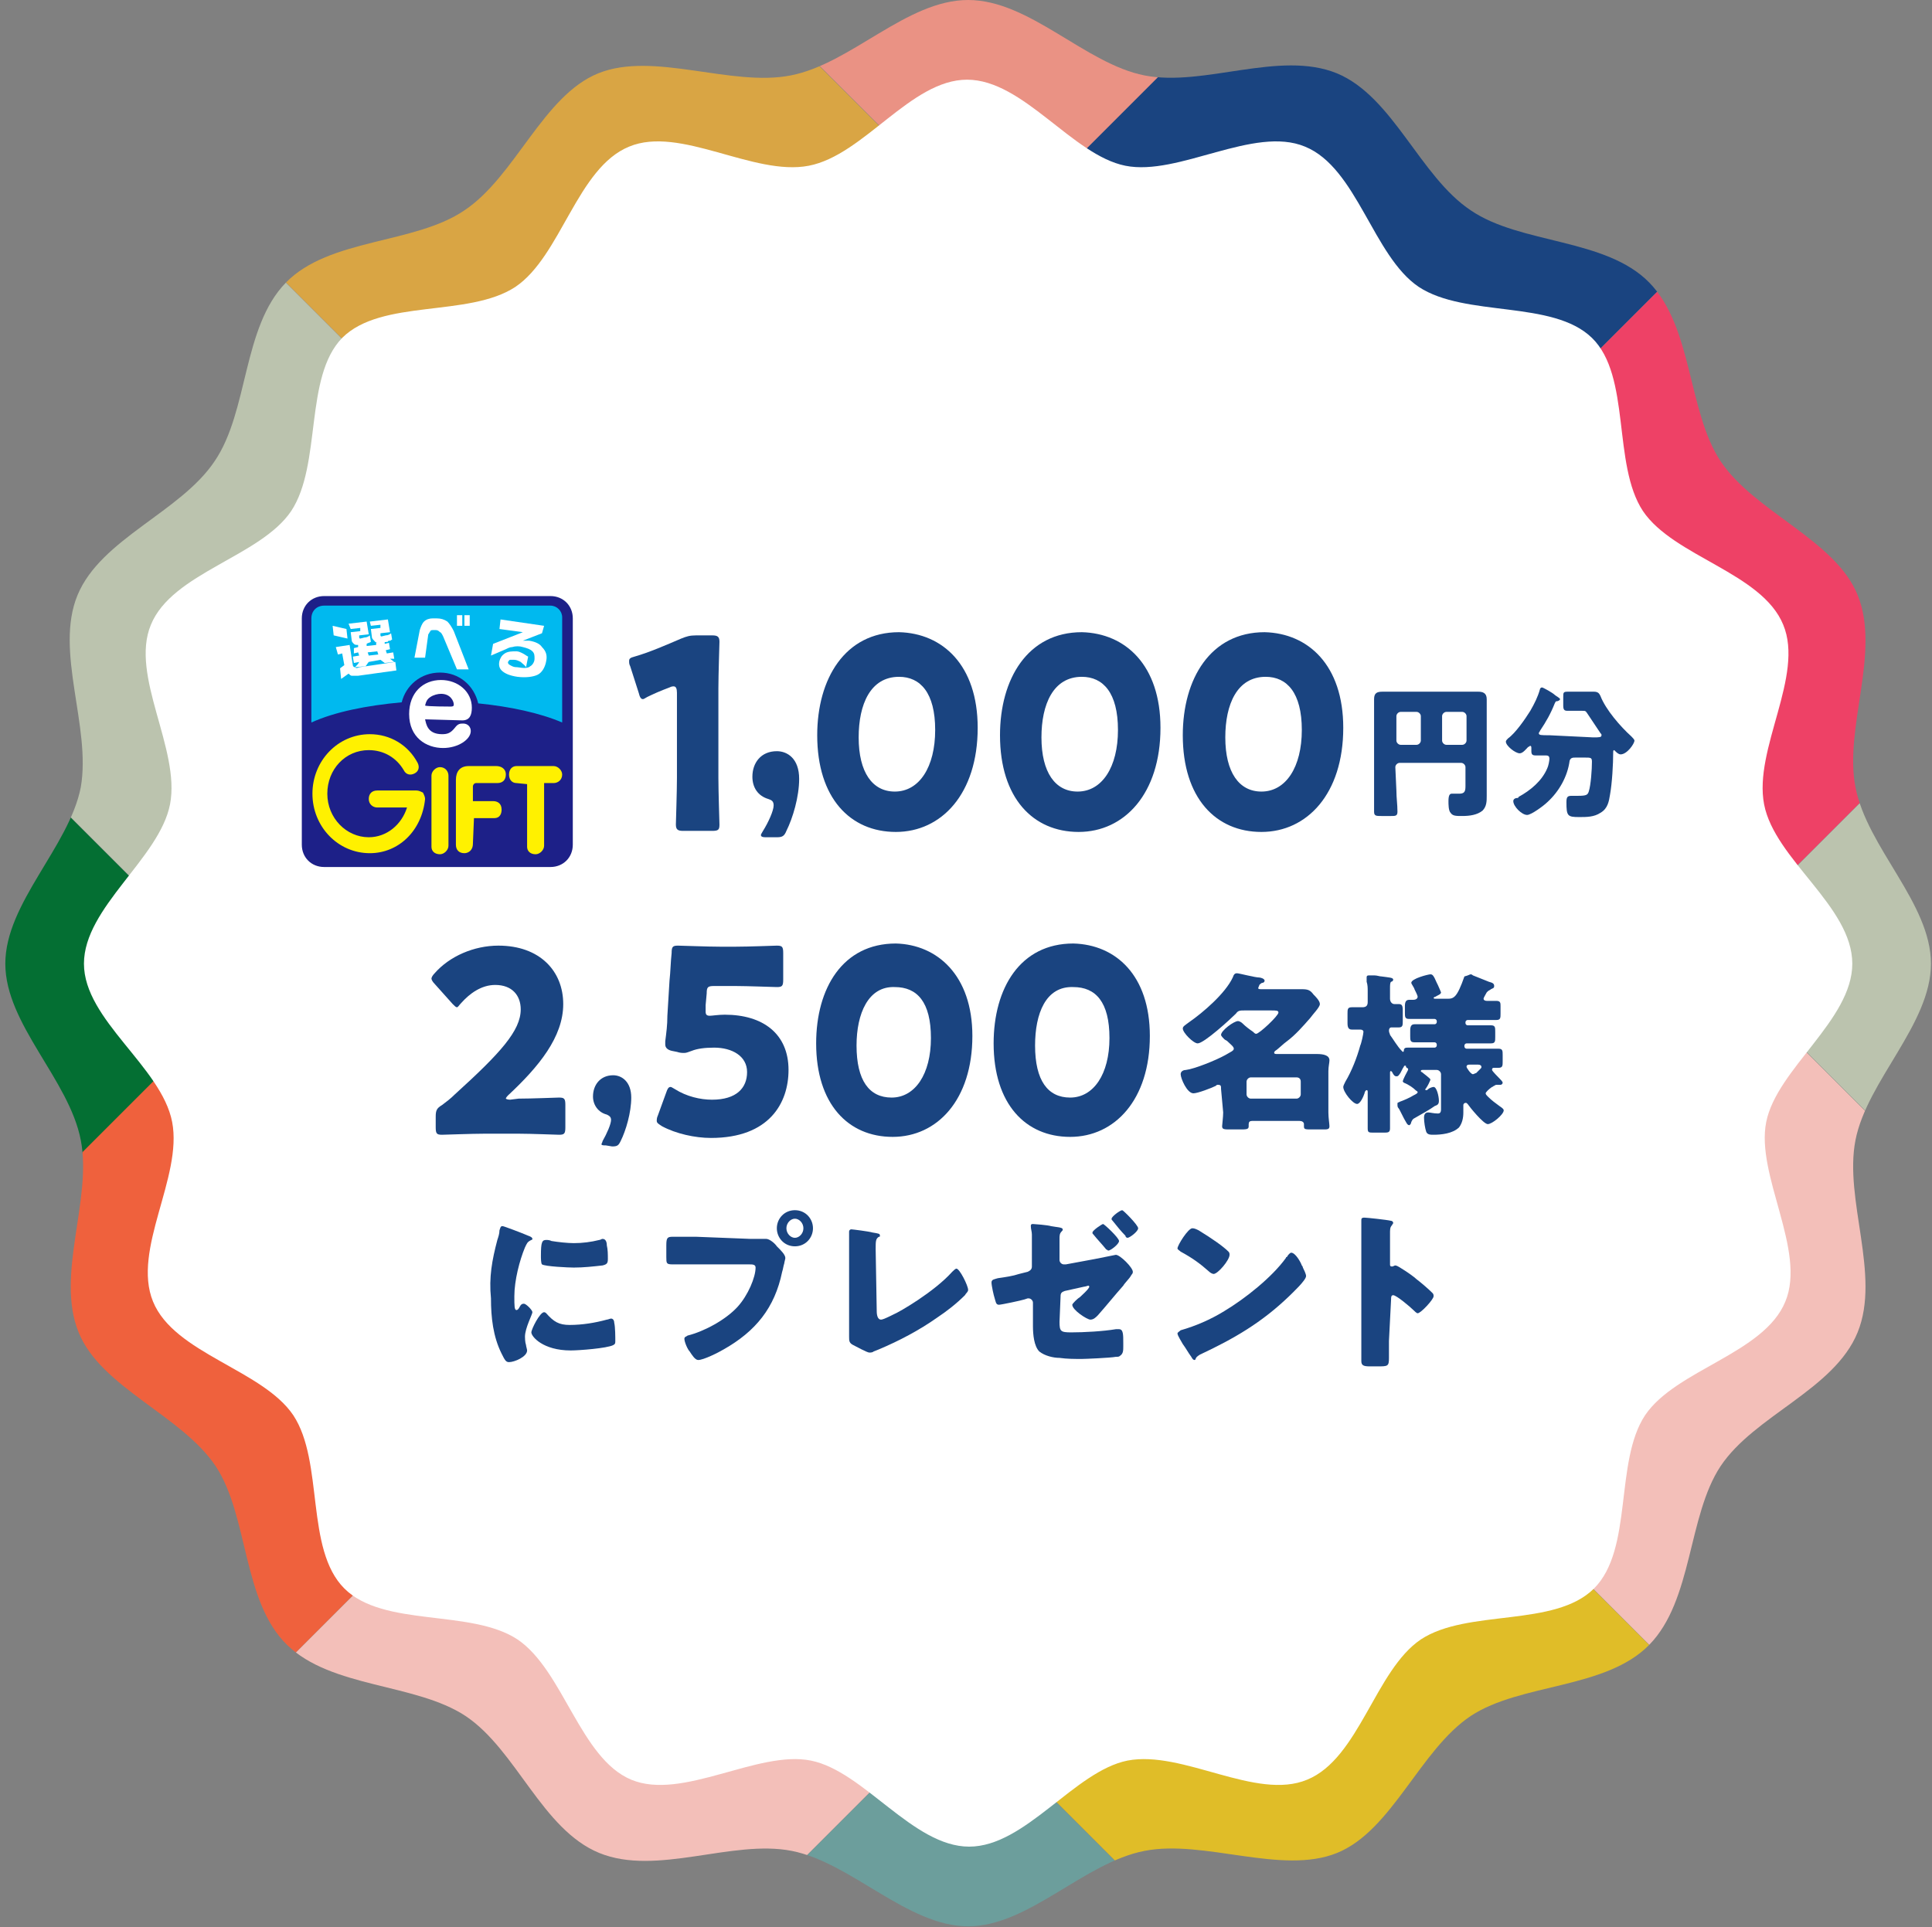
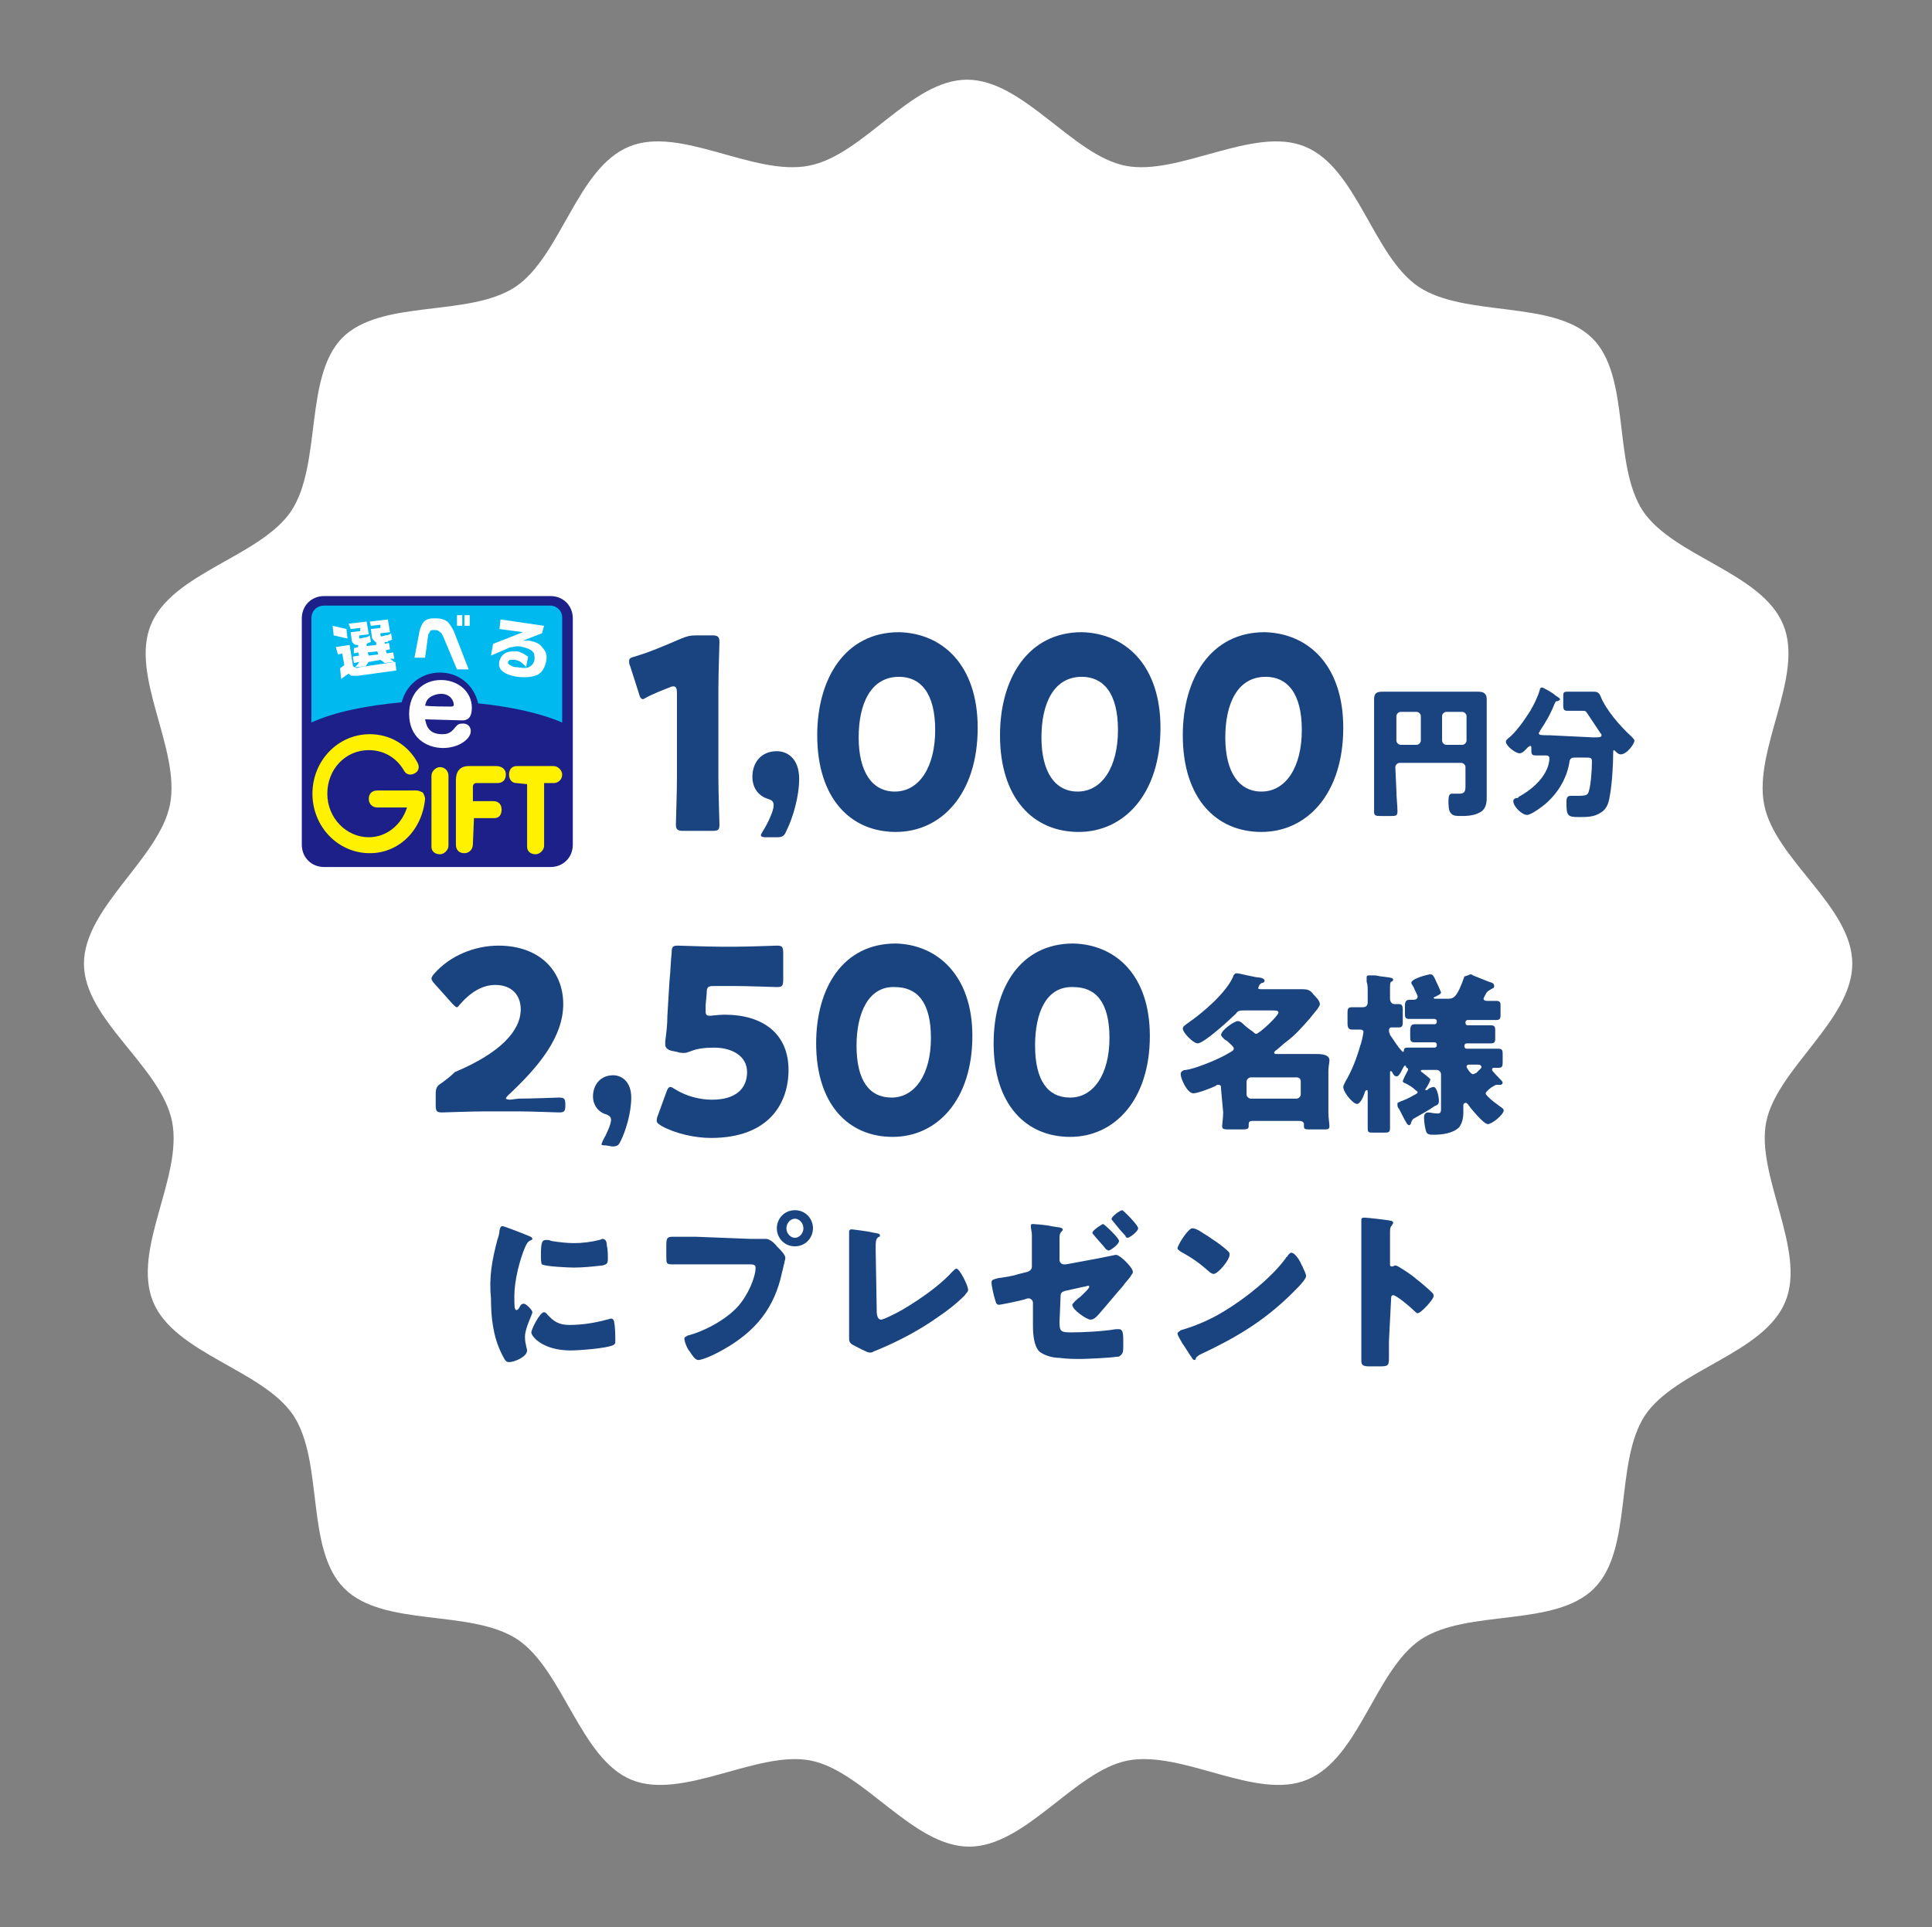
<svg xmlns="http://www.w3.org/2000/svg" xmlns:xlink="http://www.w3.org/1999/xlink" version="1.1" id="_レイヤー_2" x="0px" y="0px" viewBox="0 0 181.8 181.4" style="enable-background:new 0 0 181.8 181.4;" xml:space="preserve">
  <rect x="0" y="0" width="181.8" height="181.4" fill="#808080" stroke="none" />
  <style type="text/css">
	.st0{clip-path:url(#SVGID_00000088855841903633460570000003350845737271788990_);}
	.st1{fill:#046F33;}
	.st2{fill:#BBC3AE;}
	.st3{fill:#D9A544;}
	.st4{fill:#EA9284;}
	.st5{fill:#EF613D;}
	.st6{fill:#F3BFB9;}
	.st7{fill:#6C9E9C;}
	.st8{fill:#1A4480;}
	.st9{fill:#EE4166;}
	.st10{fill:#E0BD28;}
	.st11{fill:#E7BAD3;}
	.st12{fill:#FFFFFF;}
	.st13{fill:#00B9EF;}
	.st14{fill:#1D2088;}
	.st15{fill:#FFF100;}
</style>
  <g id="_レイヤー_1-2">
    <g>
      <defs>
-         <path id="SVGID_1_" d="M155.2,26.6c4.1,4.2,3.6,12.1,6.7,16.8c3.2,4.8,10.8,7.4,12.9,12.6c2.2,5.4-1.3,12.5-0.2,18.1     c1.1,5.7,7.1,10.9,7.1,16.6s-6,11-7.1,16.6c-1.1,5.6,2.4,12.7,0.2,18.1s-9.7,7.8-12.9,12.6c-3.1,4.7-2.6,12.6-6.7,16.8     s-12.1,3.6-16.8,6.7c-4.8,3.2-7.4,10.8-12.6,12.9s-12.5-1.3-18.1-0.2c-5.7,1.1-10.9,7.1-16.6,7.1s-11-6-16.6-7.1     s-12.7,2.4-18.1,0.2s-7.8-9.7-12.6-12.9c-4.7-3.1-12.6-2.6-16.8-6.7c-4.2-4.1-3.6-12.1-6.7-16.8c-3.2-4.8-10.8-7.4-12.9-12.6     c-2.2-5.4,1.3-12.5,0.2-18.1c-1.1-5.7-7.1-10.9-7.1-16.6s6-11,7.1-16.6C8.6,68.4,5.1,61.3,7.3,56s9.7-7.8,12.9-12.6     c3.2-4.7,2.6-12.6,6.7-16.8S39,23,43.7,19.8c4.8-3.2,7.4-10.8,12.6-12.9s12.5,1.3,18.1,0.2C80.1,6,85.3,0,91.1,0s11,6,16.6,7.1     c5.6,1.1,12.7-2.4,18.1-0.2c5.3,2.2,7.8,9.7,12.6,12.9C143.1,23,151.1,22.4,155.2,26.6z" />
-       </defs>
+         </defs>
      <clipPath id="SVGID_00000114045420212602756530000018285996389422906246_">
        <use xlink:href="#SVGID_1_" style="overflow:visible;" />
      </clipPath>
      <g style="clip-path:url(#SVGID_00000114045420212602756530000018285996389422906246_);">
        <rect x="-36.4" y="70.4" transform="matrix(0.707 -0.707 0.707 0.707 -69.885 19.496)" class="st1" width="49.9" height="47.5" />
        <rect x="-1.1" y="35.1" transform="matrix(0.707 -0.707 0.707 0.707 -34.583 34.117)" class="st2" width="49.9" height="47.5" />
        <rect x="34.2" y="-0.2" transform="matrix(0.707 -0.707 0.707 0.707 0.711 48.742)" class="st3" width="49.9" height="47.5" />
        <rect x="69.5" y="-35.5" transform="matrix(0.707 -0.707 0.707 0.707 36.019 63.366)" class="st4" width="49.9" height="47.5" />
        <rect x="-2.8" y="103.9" transform="matrix(0.707 -0.707 0.707 0.707 -83.794 53.076)" class="st5" width="49.9" height="47.5" />
        <rect x="32.5" y="68.6" transform="matrix(0.707 -0.707 0.707 0.707 -48.493 67.697)" class="st6" width="49.9" height="47.5" />
        <rect x="67.8" y="33.3" transform="matrix(0.707 -0.707 0.707 0.707 -13.199 82.321)" class="st7" width="49.9" height="47.5" />
        <rect x="103.1" y="-2" transform="matrix(0.707 -0.707 0.707 0.707 22.11 96.945)" class="st8" width="49.9" height="47.5" />
        <rect x="30.8" y="137.5" transform="matrix(0.707 -0.707 0.707 0.707 -97.704 86.655)" class="st6" width="49.9" height="47.5" />
        <rect x="66.1" y="102.2" transform="matrix(0.707 -0.707 0.707 0.707 -62.402 101.276)" class="st5" width="49.9" height="47.5" />
        <rect x="101.4" y="66.9" transform="matrix(0.707 -0.707 0.707 0.707 -27.108 115.9)" class="st3" width="49.9" height="47.5" />
        <rect x="136.7" y="31.6" transform="matrix(0.707 -0.707 0.707 0.707 8.2 130.525)" class="st9" width="49.9" height="47.5" />
        <rect x="64.4" y="171.1" transform="matrix(0.707 -0.707 0.707 0.707 -111.613 120.235)" class="st7" width="49.9" height="47.5" />
        <rect x="99.7" y="135.8" transform="matrix(0.707 -0.707 0.707 0.707 -76.312 134.856)" class="st10" width="49.9" height="47.5" />
        <rect x="135" y="100.5" transform="matrix(0.707 -0.707 0.707 0.707 -41.018 149.48)" class="st6" width="49.9" height="47.5" />
-         <rect x="170.3" y="65.2" transform="matrix(0.707 -0.707 0.707 0.707 -5.706 164.111)" class="st2" width="49.9" height="47.5" />
        <rect x="97.9" y="204.7" transform="matrix(0.707 -0.707 0.707 0.707 -125.522 153.814)" class="st8" width="49.9" height="47.5" />
        <rect x="133.2" y="169.4" transform="matrix(0.707 -0.707 0.707 0.707 -90.221 168.435)" class="st5" width="49.9" height="47.5" />
        <rect x="168.5" y="134.1" transform="matrix(0.707 -0.707 0.707 0.707 -54.927 183.06)" class="st7" width="49.9" height="47.5" />
-         <rect x="203.9" y="98.8" transform="matrix(0.707 -0.707 0.707 0.707 -19.616 197.691)" class="st11" width="49.9" height="47.5" />
      </g>
    </g>
    <path class="st12" d="M174.3,90.7c0,5.3-7.1,9.9-8.1,14.9s3.8,12.1,1.8,16.9c-2,4.9-10.3,6.4-13.2,10.7c-2.9,4.4-1.1,12.6-4.8,16.3   s-11.9,1.9-16.3,4.8c-4.3,2.9-5.8,11.2-10.7,13.2c-4.8,2-11.7-2.8-16.9-1.8c-5,1-9.6,8.1-14.9,8.1s-9.9-7.1-14.9-8.1   s-12.1,3.8-16.9,1.8s-6.4-10.3-10.7-13.2c-4.4-2.9-12.6-1.1-16.3-4.8s-1.9-11.9-4.8-16.3c-2.9-4.3-11.2-5.8-13.2-10.7   s2.8-11.7,1.8-16.9S7.9,96,7.9,90.7S15,80.8,16,75.7c1-5.2-3.8-12.1-1.8-16.9c2-4.9,10.3-6.4,13.2-10.7c2.9-4.4,1.2-12.6,4.8-16.3   c3.7-3.7,11.9-1.9,16.3-4.8c4.3-2.9,5.8-11.2,10.7-13.2c4.8-2,11.7,2.8,16.9,1.8s9.6-8.1,14.9-8.1s9.9,7.1,14.9,8.1   s12.1-3.8,16.9-1.8c4.9,2,6.4,10.3,10.7,13.2c4.4,2.9,12.6,1.2,16.3,4.8s1.9,11.9,4.8,16.3c2.9,4.3,11.2,5.8,13.2,10.7   c2,4.8-2.8,11.7-1.8,16.9S174.3,85.3,174.3,90.7z" />
-     <path class="st8" d="M48.8,103.4c1.2,0,3.6-0.1,3.8-0.1c0.5,0,0.6,0.1,0.6,0.7v2.1c0,0.6-0.1,0.7-0.6,0.7c-0.2,0-2.6-0.1-3.8-0.1   h-3.2c-1.2,0-3.8,0.1-4,0.1c-0.5,0-0.6-0.1-0.6-0.7v-1c0-0.6,0.1-0.8,0.6-1.1c0.4-0.3,0.8-0.6,1.2-1C47.1,99.1,49,97,49,95   c0-1.3-0.8-2.3-2.4-2.3c-1.3,0-2.4,0.8-3.2,1.7c-0.2,0.2-0.3,0.4-0.4,0.4s-0.2-0.1-0.4-0.3l-1.7-1.9c-0.2-0.2-0.3-0.4-0.3-0.5   c0-0.1,0.1-0.3,0.3-0.5c1.4-1.6,3.7-2.6,6-2.6c3.9,0,6.1,2.4,6.1,5.5s-2.3,5.9-5.2,8.6c-0.2,0.2-0.2,0.3-0.2,0.3s0.1,0.1,0.4,0.1   L48.8,103.4L48.8,103.4z" />
+     <path class="st8" d="M48.8,103.4c1.2,0,3.6-0.1,3.8-0.1c0.5,0,0.6,0.1,0.6,0.7c0,0.6-0.1,0.7-0.6,0.7c-0.2,0-2.6-0.1-3.8-0.1   h-3.2c-1.2,0-3.8,0.1-4,0.1c-0.5,0-0.6-0.1-0.6-0.7v-1c0-0.6,0.1-0.8,0.6-1.1c0.4-0.3,0.8-0.6,1.2-1C47.1,99.1,49,97,49,95   c0-1.3-0.8-2.3-2.4-2.3c-1.3,0-2.4,0.8-3.2,1.7c-0.2,0.2-0.3,0.4-0.4,0.4s-0.2-0.1-0.4-0.3l-1.7-1.9c-0.2-0.2-0.3-0.4-0.3-0.5   c0-0.1,0.1-0.3,0.3-0.5c1.4-1.6,3.7-2.6,6-2.6c3.9,0,6.1,2.4,6.1,5.5s-2.3,5.9-5.2,8.6c-0.2,0.2-0.2,0.3-0.2,0.3s0.1,0.1,0.4,0.1   L48.8,103.4L48.8,103.4z" />
    <path class="st8" d="M57,107.8c-0.2,0-0.4,0-0.4-0.1c0-0.1,0.1-0.2,0.1-0.3c0.4-0.7,0.8-1.6,0.8-2c0-0.3-0.2-0.4-0.4-0.5   c-0.8-0.2-1.3-0.9-1.3-1.7c0-1.1,0.7-2,1.9-2c0.8,0,1.7,0.6,1.7,2.1c0,1.4-0.5,3.1-1,4.1c-0.2,0.4-0.3,0.5-0.8,0.5L57,107.8   L57,107.8z" />
    <path class="st8" d="M68.2,95.5c3.6,0,6,1.8,6,5.2c0,3.1-1.8,6.4-7.3,6.4c-1.5,0-3.3-0.4-4.6-1.1c-0.3-0.2-0.5-0.3-0.5-0.5   c0-0.1,0-0.3,0.1-0.5l0.8-2.2c0.1-0.3,0.2-0.5,0.4-0.5c0.1,0,0.2,0.1,0.4,0.2c1.1,0.7,2.4,1,3.5,1c2.3,0,3.3-1.1,3.3-2.6   s-1.4-2.3-3.1-2.3c-0.9,0-1.6,0.1-2.1,0.3c-0.3,0.1-0.5,0.2-0.7,0.2S64,99.1,63.7,99l-0.5-0.1c-0.4-0.1-0.6-0.3-0.6-0.6   c0-0.1,0-0.2,0-0.3c0.1-0.8,0.2-1.5,0.2-2.4l0.2-3.3c0.1-0.9,0.1-1.7,0.2-2.6c0-0.6,0.1-0.7,0.6-0.7c0.3,0,2.8,0.1,4,0.1h1.4   c1.2,0,3.8-0.1,3.9-0.1c0.5,0,0.6,0.1,0.6,0.7v2.5c0,0.6-0.1,0.7-0.6,0.7c-0.2,0-2.8-0.1-3.9-0.1h-2c-0.6,0-0.7,0.1-0.7,0.7   l-0.1,1.1c0,0.2,0,0.5,0,0.6c0,0.3,0.1,0.4,0.4,0.4C67,95.6,67.6,95.5,68.2,95.5L68.2,95.5z" />
    <path class="st8" d="M91.5,97.5c0,6-3.3,9.5-7.5,9.5s-7.2-3.1-7.2-8.8c0-5.2,2.5-9.4,7.5-9.4C88.2,88.9,91.5,91.8,91.5,97.5   L91.5,97.5z M80.6,98.4c0,3.3,1.2,4.9,3.3,4.9c2.2,0,3.7-2.2,3.7-5.6s-1.3-4.8-3.4-4.8C81.7,92.8,80.6,95.4,80.6,98.4z" />
    <path class="st8" d="M108.2,97.5c0,6-3.3,9.5-7.5,9.5s-7.2-3.1-7.2-8.8c0-5.2,2.5-9.4,7.5-9.4C105,88.9,108.2,91.8,108.2,97.5   L108.2,97.5z M97.4,98.4c0,3.3,1.2,4.9,3.3,4.9c2.2,0,3.7-2.2,3.7-5.6s-1.3-4.8-3.4-4.8C98.4,92.8,97.4,95.4,97.4,98.4z" />
    <path class="st8" d="M114.9,102.5c0-0.3,0-0.4-0.3-0.4c-0.1,0-0.1,0-0.2,0.1c-0.4,0.2-1.7,0.7-2.1,0.7c-0.6,0-1.2-1.4-1.2-1.8   c0-0.3,0.3-0.4,0.5-0.4c0.8-0.1,2.8-0.9,3.7-1.4c0.5-0.3,0.8-0.4,0.8-0.6s-0.3-0.4-0.6-0.7c-0.1-0.1-0.2-0.1-0.3-0.2   c-0.1-0.1-0.3-0.3-0.3-0.4c0-0.4,1.2-1.3,1.6-1.3c0.1,0,0.3,0.1,0.4,0.2c0.3,0.3,0.7,0.6,1,0.8c0.1,0.1,0.2,0.2,0.3,0.2   c0.3,0,2.1-1.7,2.1-2c0-0.2-0.2-0.2-0.7-0.2h-2.5c-0.4,0-0.6,0-0.8,0.3c-0.5,0.5-3,2.8-3.6,2.8c-0.4,0-1.4-1-1.4-1.4   c0-0.2,0.2-0.3,0.6-0.6c1.3-0.9,3.4-2.7,4.1-4.2c0.1-0.3,0.2-0.4,0.4-0.4c0.2,0,1.7,0.4,2.1,0.4c0.1,0,0.5,0.1,0.5,0.3   c0,0.1-0.1,0.2-0.2,0.2c-0.1,0-0.2,0.1-0.3,0.2c0,0.1-0.1,0.2-0.1,0.3c0,0.1,0.1,0.1,0.4,0.1h1.9c0.6,0,1.2,0,1.8,0   c0.6,0,0.8,0.1,1.1,0.5c0.2,0.2,0.6,0.6,0.6,0.9c0,0.3-0.7,1-0.9,1.3c-0.7,0.8-1.4,1.6-2.2,2.2c-0.3,0.2-0.9,0.8-1.1,0.9   c-0.1,0.1-0.1,0.1-0.1,0.2c0,0.1,0.2,0.1,0.2,0.1h2.2c0.5,0,1.1,0,1.6,0c0.6,0,1.2,0.1,1.2,0.6c0,0.2-0.1,0.6-0.1,1v3.9   c0,0.5,0.1,1.1,0.1,1.3c0,0.3-0.2,0.3-0.6,0.3h-1c-0.7,0-0.8,0-0.8-0.3c0-0.1,0-0.1,0-0.2c0-0.2-0.2-0.3-0.4-0.3h-4.5   c-0.2,0-0.3,0.1-0.3,0.3c0,0.1,0,0.1,0,0.2c0,0.3-0.2,0.3-0.9,0.3h-0.8c-0.6,0-0.8,0-0.8-0.3c0-0.1,0.1-0.9,0.1-1.3L114.9,102.5   L114.9,102.5z M122,103.4c0.2,0,0.4-0.2,0.4-0.4v-1.2c0-0.3-0.2-0.4-0.4-0.4h-4.3c-0.2,0-0.4,0.2-0.4,0.4v1.2   c0,0.2,0.2,0.4,0.4,0.4H122z" />
    <path class="st8" d="M138.4,91.7c0,0,0.1,0,0.2,0.1c0.5,0.2,1,0.4,1.5,0.6c0.4,0.1,0.5,0.2,0.5,0.4c0,0.2-0.1,0.2-0.3,0.3   c-0.1,0.1-0.2,0.1-0.3,0.2c0,0-0.1,0.1-0.1,0.1c-0.1,0.2-0.3,0.5-0.3,0.6c0,0.1,0.1,0.2,0.3,0.2c0.3,0,0.6,0,0.9,0   c0.4,0,0.4,0.2,0.4,0.5v0.7c0,0.4,0,0.6-0.4,0.6c-0.6,0-1.1,0-1.7,0h-1c-0.1,0-0.2,0.1-0.2,0.2v0.1c0,0.1,0.1,0.2,0.2,0.2h0.7   c0.5,0,1,0,1.5,0c0.4,0,0.4,0.2,0.4,0.6v0.5c0,0.4,0,0.6-0.4,0.6c-0.5,0-1,0-1.5,0H138c-0.1,0-0.2,0.1-0.2,0.2v0.1   c0,0.1,0.1,0.2,0.2,0.2h1.3c0.6,0,1.1,0,1.7,0c0.4,0,0.4,0.2,0.4,0.6v0.6c0,0.4,0,0.6-0.4,0.6c-0.1,0-0.2,0-0.4,0   c-0.1,0-0.2,0-0.2,0.2c0,0.1,0.6,0.7,0.7,0.8c0.1,0.1,0.3,0.3,0.3,0.4c0,0.1-0.1,0.2-0.2,0.2H141c0,0-0.1,0-0.1,0   c-0.1,0-0.2,0-0.3,0.1c-0.1,0-0.1,0.1-0.2,0.1c-0.3,0.2-0.6,0.5-0.6,0.6c0,0.1,0.1,0.2,0.2,0.3c0.4,0.4,0.7,0.6,1.1,0.9   c0.3,0.2,0.4,0.3,0.4,0.4c0,0.4-1.1,1.3-1.5,1.3c-0.4,0-1.7-1.6-1.9-1.9c-0.1-0.1-0.1-0.1-0.2-0.1c-0.1,0-0.2,0.1-0.2,0.2   c0,0.2,0,0.4,0,0.7c0,0.5-0.1,1-0.4,1.4c-0.6,0.6-1.7,0.7-2.4,0.7c-0.3,0-0.6,0-0.7-0.3c-0.1-0.3-0.2-0.9-0.2-1.3   c0-0.3,0.1-0.5,0.4-0.5c0.2,0,0.5,0.1,0.9,0.1c0.2,0,0.3-0.1,0.3-0.4v-3.3c0-0.2-0.2-0.4-0.4-0.4h-1.3c-0.1,0-0.2,0-0.2,0.1   c0,0.1,0.1,0.1,0.1,0.1c0.1,0.1,0.8,0.6,0.8,0.7s-0.3,0.7-0.4,0.8c0,0.1-0.1,0.1-0.1,0.1s0,0.1,0.1,0.1s0.1,0,0.2-0.1   c0.1-0.1,0.4-0.2,0.5-0.2c0.3,0,0.5,0.9,0.5,1.3c0,0.3-0.1,0.4-0.4,0.5c-0.4,0.3-1.3,0.8-2,1.2c-0.1,0.1-0.1,0.1-0.2,0.3   c0,0.1-0.1,0.3-0.2,0.3c-0.1,0-0.2-0.1-0.3-0.3c-0.2-0.3-0.6-1.2-0.7-1.3c-0.1-0.1-0.1-0.2-0.1-0.4s0.1-0.1,0.2-0.2   c0.3-0.1,1-0.4,1.3-0.6c0.2-0.1,0.4-0.2,0.4-0.3c0-0.1-0.1-0.1-0.2-0.2c-0.2-0.2-0.6-0.5-1.1-0.7c-0.1-0.1-0.1-0.1-0.1-0.1   c0-0.2,0.4-0.9,0.5-1.1c0,0,0-0.1,0-0.1c0-0.1-0.1,0-0.2-0.2c0-0.1,0-0.1-0.1-0.1c-0.1,0-0.1,0.1-0.1,0.1c-0.1,0.1-0.3,0.6-0.4,0.7   c-0.1,0.1-0.1,0.2-0.3,0.2c-0.2,0-0.3-0.2-0.4-0.4c-0.1-0.1-0.1-0.1-0.1-0.1c-0.1,0-0.1,0.1-0.1,0.2v3c0,0.7,0,1.5,0,2.2   c0,0.4-0.2,0.4-0.6,0.4h-0.9c-0.5,0-0.6,0-0.6-0.4c0-0.7,0-1.5,0-2.2v-1.2c0-0.1,0-0.2-0.1-0.2c-0.1,0-0.2,0.2-0.2,0.3   c-0.1,0.3-0.4,1-0.7,1c-0.4,0-1.3-1.1-1.3-1.6c0-0.1,0.1-0.3,0.2-0.5c0.6-1,1.1-2.3,1.4-3.4c0.1-0.2,0.3-1.1,0.3-1.3   c0-0.1-0.1-0.2-0.3-0.2c-0.3,0-0.6,0-0.8,0c-0.3,0-0.4-0.2-0.4-0.6v-0.9c0-0.4,0-0.6,0.4-0.6s0.6,0,1,0s0.5-0.2,0.5-0.5v-1   c0-0.3,0-0.6-0.1-0.9V92c0-0.2,0.1-0.2,0.3-0.2c0.1,0,0.3,0,0.4,0c0.3,0,0.5,0.1,0.7,0.1c0.7,0.1,1.1,0.1,1.1,0.3   c0,0.1-0.1,0.2-0.2,0.2c-0.1,0.1-0.1,0.3-0.1,0.7v0.9c0,0.3,0.2,0.5,0.4,0.5c0.1,0,0.3,0,0.4,0c0.3,0,0.4,0.1,0.4,0.6v1   c0,0.4,0,0.6-0.4,0.6c-0.2,0-0.4,0-0.7,0c-0.1,0-0.2,0.1-0.2,0.3c0,0.2,0.1,0.3,0.1,0.4c0.3,0.4,0.7,1.1,1.1,1.5   c0,0,0.1,0.1,0.1,0.1c0.1,0,0.1-0.1,0.1-0.1c0-0.3,0.2-0.3,0.4-0.3c0.6,0,1.1,0,1.6,0h0.9c0.1,0,0.2-0.1,0.2-0.2v-0.1   c0-0.1-0.1-0.2-0.2-0.2h-0.4c-0.5,0-1,0-1.5,0c-0.4,0-0.4-0.2-0.4-0.6V97c0-0.4,0.1-0.6,0.4-0.6c0.5,0,1,0,1.5,0h0.4   c0.1,0,0.2-0.1,0.2-0.2v-0.1c0-0.1-0.1-0.2-0.2-0.2h-0.7c-0.6,0-1.1,0-1.7,0c-0.4,0-0.4-0.2-0.4-0.6v-0.6c0-0.4,0.1-0.6,0.4-0.6   c0.1,0,0.2,0,0.4,0c0.2,0,0.4-0.1,0.4-0.3c0-0.1-0.2-0.5-0.3-0.7c0-0.1-0.3-0.5-0.3-0.6c0-0.4,1.6-0.8,1.8-0.8   c0.2,0,0.3,0.1,0.6,0.8l0.1,0.2c0.1,0.2,0.3,0.7,0.3,0.7c0,0.2-0.4,0.3-0.5,0.4c-0.1,0-0.2,0.1-0.2,0.1c0,0.1,0.1,0.1,0.2,0.1h1.1   c0.6,0,0.9-0.1,1.6-2.1C138.2,91.8,138.3,91.7,138.4,91.7L138.4,91.7z M138.3,100.2c-0.1,0-0.3,0-0.3,0.2c0,0.1,0.4,0.7,0.6,0.7   c0.1,0,0.2-0.1,0.3-0.1c0.1-0.1,0.4-0.4,0.4-0.4c0.1-0.1,0.1-0.1,0.1-0.2c0-0.1-0.1-0.2-0.3-0.2L138.3,100.2L138.3,100.2z" />
    <path class="st8" d="M46.8,116.7c0.1-0.3,0.2-0.6,0.2-0.9c0.1-0.3,0.1-0.4,0.3-0.4c0.1,0,1.7,0.6,2.4,0.9c0.3,0.1,0.4,0.2,0.4,0.3   c0,0.1-0.1,0.1-0.1,0.1c-0.4,0.2-0.4,0.3-0.6,0.7c-0.5,1.2-1,3.1-1,4.6c0,0.9,0,1.3,0.2,1.3c0.1,0,0.2-0.1,0.3-0.3   c0.1-0.2,0.2-0.3,0.4-0.3c0.2,0,0.8,0.6,0.8,0.8c0,0.2-0.7,1.5-0.7,2.3c0,0.1,0,0.5,0.1,0.8c0,0.1,0.1,0.4,0.1,0.5   c0,0.6-1.2,1.1-1.7,1.1c-0.3,0-0.4-0.2-0.7-0.8c-0.8-1.6-1-3.4-1-5.2C46,120.2,46.3,118.6,46.8,116.7L46.8,116.7z M51.4,123.6   c0.7,0.8,1.2,1.1,2.2,1.1c1.2,0,2.4-0.2,3.5-0.5c0.1,0,0.3-0.1,0.4-0.1c0.2,0,0.3,0.2,0.3,0.4c0.1,0.4,0.1,1.4,0.1,1.7   c0,0.2,0,0.3-0.2,0.4c-0.6,0.3-3.2,0.5-4,0.5c-2.6,0-3.7-1.3-3.7-1.7c0-0.3,0.8-1.9,1.2-1.9C51.3,123.5,51.4,123.6,51.4,123.6   L51.4,123.6z M51.4,116.7c0.1,0,0.3,0,0.5,0.1c0.6,0.1,1.5,0.2,2.1,0.2c0.8,0,1.6-0.1,2.4-0.3c0.1,0,0.2-0.1,0.3-0.1   c0.3,0,0.4,0.3,0.4,0.6c0.1,0.4,0.1,0.9,0.1,1.3s-0.1,0.5-0.5,0.6c-0.9,0.1-1.8,0.2-2.7,0.2c-0.5,0-2.7-0.1-3-0.3   c-0.1-0.1-0.1-0.6-0.1-0.8C50.9,116.9,51,116.7,51.4,116.7L51.4,116.7z" />
    <path class="st8" d="M70.6,116.6c0.5,0,1.2,0,1.5,0c0.3,0,0.8,0.4,1,0.7l0.1,0.1c0.3,0.3,0.7,0.7,0.7,1c0,0.1-0.1,0.4-0.1,0.5   c-0.1,0.3-0.1,0.5-0.2,0.8c-0.7,3.4-2.5,5.6-5.5,7.3c-0.5,0.3-1.9,1-2.4,1c-0.3,0-0.6-0.5-0.8-0.8c-0.2-0.2-0.5-0.9-0.5-1.2   c0-0.2,0.2-0.2,0.3-0.3c1.6-0.4,3.6-1.5,4.7-2.7c1-1.1,1.7-2.8,1.7-3.7c0-0.3-0.3-0.3-0.6-0.3h-5.1c-0.7,0-1.4,0-2.1,0   c-0.6,0-0.6-0.1-0.6-0.7v-1.1c0-0.7,0.1-0.8,0.6-0.8c0.7,0,1.5,0,2.2,0L70.6,116.6L70.6,116.6z M76.5,115.6c0,0.9-0.7,1.7-1.7,1.7   s-1.7-0.8-1.7-1.7s0.7-1.7,1.7-1.7S76.5,114.7,76.5,115.6z M74,115.6c0,0.5,0.4,0.9,0.8,0.9s0.8-0.4,0.8-0.9s-0.4-0.9-0.8-0.9   S74,115.1,74,115.6z" />
    <path class="st8" d="M82.5,123.4c0,0.4,0.1,0.8,0.4,0.8c0.2,0,0.8-0.3,1.2-0.5c0.5-0.2,3.8-2.1,5.5-4c0.1-0.1,0.3-0.3,0.4-0.3   c0.3,0,1.1,1.6,1.1,2c0,0.2-0.2,0.3-0.3,0.5c-0.8,0.8-1.7,1.5-2.6,2.1c-1.7,1.2-3.6,2.2-5.5,3l-0.5,0.2c-0.1,0.1-0.3,0.1-0.4,0.1   c-0.2,0-1.3-0.6-1.5-0.7c-0.4-0.2-0.4-0.4-0.4-0.8v-9.5c0-0.1,0-0.3,0-0.4c0-0.1,0.1-0.2,0.2-0.2s1.7,0.2,2,0.3   c0.6,0.1,0.7,0.1,0.7,0.3c0,0.1,0,0.1-0.1,0.1c-0.3,0.2-0.3,0.4-0.3,1.2L82.5,123.4L82.5,123.4z" />
    <path class="st8" d="M99.7,124.4c0,0.9,0.1,1,1.1,1c1.2,0,3-0.1,4.2-0.3c0.1,0,0.2,0,0.3,0c0.4,0,0.4,0.5,0.4,1.3v0.3   c0,0.4,0,0.7-0.3,0.9c-0.1,0.1-0.2,0.1-0.4,0.1c-0.5,0.1-2.9,0.2-3.2,0.2c-0.7,0-1.4,0-2.1-0.1c-0.6,0-1.4-0.2-1.9-0.6   c-0.5-0.5-0.6-1.6-0.6-2.4v-2.2c0-0.2-0.2-0.4-0.4-0.4h-0.1l-0.3,0.1c-0.3,0.1-2.2,0.5-2.4,0.5c-0.3,0-0.3-0.3-0.4-0.6   c-0.1-0.3-0.3-1.2-0.3-1.5c0-0.3,0.3-0.3,0.6-0.4c0.7-0.1,1.4-0.2,2-0.4l0.8-0.2c0.2-0.1,0.4-0.2,0.4-0.5V118c0-0.6,0-1.2,0-1.8   c0-0.3-0.1-0.5-0.1-0.8c0-0.1,0-0.2,0.2-0.2c0.1,0,1.4,0.1,1.7,0.2c0.5,0.1,1.1,0.1,1.1,0.3c0,0.1,0,0.1-0.1,0.2   c-0.2,0.2-0.2,0.4-0.2,0.7v2c0,0.2,0.2,0.4,0.4,0.4c0,0,0.1,0,0.2,0l2.7-0.5l2-0.4c0.4,0,1.6,1.2,1.6,1.6c0,0.2-0.1,0.2-0.2,0.4   c-0.1,0.2-0.6,0.7-0.7,0.9c-0.8,0.9-1.6,1.9-2.4,2.8c-0.2,0.2-0.4,0.4-0.7,0.4c-0.3,0-1.7-0.9-1.7-1.4c0-0.1,0.5-0.6,0.7-0.7   c0.1-0.1,0.9-0.8,0.9-1c0-0.1-0.1-0.1-0.1-0.1s-0.3,0.1-0.4,0.1l-1.8,0.4c-0.3,0.1-0.4,0.2-0.4,0.5L99.7,124.4L99.7,124.4z    M105.3,116.8c0,0.3-0.8,0.9-1,0.9c-0.1,0-0.1-0.1-0.2-0.1c-0.4-0.5-0.8-0.9-1.2-1.4c-0.1-0.1-0.1-0.1-0.1-0.2c0-0.2,0.9-0.8,1-0.8   S105.3,116.5,105.3,116.8L105.3,116.8z M107.1,115.6c0,0.3-0.8,0.9-1,0.9c-0.1,0-0.2-0.1-0.2-0.2c-0.4-0.4-0.8-0.9-1.2-1.4   c-0.1-0.1-0.1-0.1-0.1-0.2c0-0.2,0.8-0.8,1-0.8C105.7,113.9,107.1,115.3,107.1,115.6L107.1,115.6z" />
    <path class="st8" d="M122.5,119.1c0,0,0.1,0.1,0.1,0.2c0.1,0.2,0.3,0.6,0.3,0.8c0,0.4-1.3,1.6-1.6,1.9c-2.6,2.5-5.2,4-8.4,5.5   c-0.3,0.2-0.3,0.2-0.4,0.4c0,0.1-0.1,0.1-0.1,0.1c-0.1,0-0.2-0.1-0.3-0.3c-0.3-0.4-0.5-0.8-0.8-1.2c-0.1-0.2-0.5-0.8-0.5-1   c0-0.1,0.2-0.2,0.3-0.3c1.4-0.4,2.8-1,4.1-1.8c2-1.2,4.5-3.2,5.8-5c0-0.1,0.1-0.1,0.1-0.1c0.1-0.2,0.3-0.4,0.4-0.4   C121.9,117.9,122.4,118.8,122.5,119.1L122.5,119.1z M112.8,115.8c1.3,0.8,2.3,1.5,2.8,2c0.1,0.1,0.1,0.2,0.1,0.3   c0,0.5-1.1,1.8-1.5,1.8c-0.1,0-0.3-0.1-0.4-0.2c-0.9-0.8-1.6-1.3-2.7-1.9c-0.1-0.1-0.3-0.2-0.3-0.3c0-0.3,1-1.9,1.4-1.9   C112.4,115.6,112.6,115.7,112.8,115.8L112.8,115.8z" />
    <path class="st8" d="M130.7,126.2c0,0.5,0,1.1,0,1.6c0,0.8-0.1,0.8-1.1,0.8h-0.7c-0.6,0-0.8-0.1-0.8-0.5c0-0.6,0-1.3,0-1.9v-9.3   c0-0.7,0-1.5,0-2c0-0.2,0-0.3,0.3-0.3c0.2,0,2.1,0.2,2.5,0.3c0.1,0,0.2,0.1,0.2,0.2c0,0.1-0.1,0.1-0.1,0.2   c-0.1,0.1-0.2,0.2-0.2,0.6v3.1c0,0.1,0,0.2,0.2,0.2c0.1,0,0.2-0.1,0.3-0.1c0.1,0,0.3,0.1,0.6,0.3c0.5,0.3,1.2,0.8,1.4,1   c0.4,0.3,1.1,0.9,1.5,1.3c0.1,0.1,0.1,0.2,0.1,0.3c0,0.3-1.2,1.6-1.5,1.6c-0.1,0-0.3-0.2-0.4-0.3c-0.3-0.3-1.6-1.4-1.9-1.4   c-0.2,0-0.2,0.2-0.2,0.4L130.7,126.2L130.7,126.2z" />
    <path class="st13" d="M30.4,56.7h21.3c0.9,0,1.6,0.7,1.6,1.6v21.3c0,0.9-0.7,1.6-1.6,1.6H30.4c-0.9,0-1.6-0.7-1.6-1.6V58.3   C28.8,57.4,29.5,56.7,30.4,56.7L30.4,56.7z" />
    <path class="st12" d="M31.3,58.9l1.3,0.3l0.1,0.9l-1.3-0.3L31.3,58.9C31.3,58.9,31.3,58.9,31.3,58.9z M31.6,60.9l1.3-0.2l0.3,1.9   c0,0.1,0.1,0.2,0.2,0.2c0.1,0.1,0.2,0.1,0.4,0l3.4-0.5l0.1,0.8l-3.6,0.5c-0.2,0-0.4,0-0.6,0c-0.1,0-0.2-0.1-0.3-0.2l-0.7,0.5   l-0.1-1l0.4-0.3l-0.2-1.1l-0.4,0.1L31.6,60.9L31.6,60.9L31.6,60.9z M32.8,58.7l1.7-0.2l0.2,1.2l-0.9,0.1l0,0.2   c0,0.1,0.1,0.1,0.1,0.1l0.4-0.1c0.2,0,0.4-0.1,0.5-0.2l0.1,0.6c-0.1,0.1-0.3,0.1-0.4,0.2l-0.8,0.1c-0.2,0-0.3,0-0.4-0.1   s-0.2-0.2-0.2-0.3l-0.1-0.8l0.9-0.1l0-0.3l-0.9,0.1L32.8,58.7L32.8,58.7z M33.3,61l0.4-0.1l0-0.2l0.8-0.1l0,0.2l0.9-0.1l0-0.2   l0.8-0.1l0,0.2l0.4-0.1l0.1,0.6l-0.4,0.1l0.1,0.3l0.6-0.1l0.1,0.6L36.7,62l0.4,0.3l-0.9,0.1l-0.4-0.3l-1.1,0.2   c-0.1,0.1-0.2,0.3-0.3,0.4l-1,0.1c0.2-0.2,0.3-0.3,0.4-0.5l-0.5,0.1l-0.1-0.6l0.6-0.1l-0.1-0.3l-0.4,0.1L33.3,61L33.3,61L33.3,61z    M34.7,61.7l0.9-0.1l-0.1-0.3l-0.9,0.1L34.7,61.7z M34.8,58.5l1.7-0.2l0.2,1.2l-0.9,0.1l0,0.2c0,0.1,0.1,0.1,0.1,0.1l0.4-0.1   c0.2,0,0.4-0.1,0.5-0.2l0.1,0.6c-0.1,0-0.1,0.1-0.2,0.1c-0.1,0-0.2,0-0.2,0.1l-0.8,0.1c-0.2,0-0.3,0-0.4-0.1S35,60.1,35,60   l-0.1-0.8l0.9-0.1l0-0.3l-0.9,0.1L34.8,58.5C34.8,58.5,34.8,58.5,34.8,58.5z" />
    <path class="st12" d="M44.1,63h-1.1l-1.3-3.1c-0.1-0.2-0.2-0.4-0.3-0.4c-0.1-0.1-0.2-0.2-0.4-0.2h-0.2c-0.1,0-0.3,0-0.3,0.1   c-0.1,0.1-0.1,0.2-0.2,0.3L40,61.9h-1l0.5-2.6c0.1-0.3,0.2-0.6,0.4-0.8s0.5-0.3,0.8-0.3h0.4c0.4,0,0.7,0.1,1,0.3   c0.2,0.2,0.4,0.5,0.6,0.9L44.1,63L44.1,63L44.1,63z M43.5,58.9H43v-1h0.5V58.9z M44.2,58.9h-0.5v-1h0.5V58.9z" />
    <path class="st12" d="M51.4,62.2c-0.1,0.6-0.4,1.1-0.8,1.3s-1.1,0.3-1.9,0.2c-0.7-0.1-1.2-0.3-1.5-0.6c-0.2-0.2-0.3-0.5-0.2-0.9   c0.1-0.3,0.2-0.5,0.5-0.7c0.3-0.2,0.7-0.2,1.1-0.2c0.2,0,0.4,0.1,0.6,0.2c0.2,0.1,0.3,0.2,0.5,0.3l-0.2,1c-0.1-0.2-0.3-0.3-0.5-0.5   c-0.2-0.1-0.4-0.2-0.6-0.2c-0.2,0-0.3,0-0.4,0c-0.1,0-0.1,0.1-0.2,0.2c0,0.1,0,0.2,0.2,0.3s0.3,0.2,0.7,0.2c0.6,0.1,1,0.1,1.2-0.1   c0.2-0.1,0.4-0.4,0.4-0.7c0-0.3,0-0.5-0.2-0.7s-0.5-0.3-0.9-0.4c-0.3-0.1-0.7-0.1-1,0c-0.2,0-0.4,0.1-0.6,0.2l-1.4,0.6l0.2-1.1   l2.8-1.1l-2.2-0.3l0.1-0.9l4.1,0.6L51,59.6l-1.8,0.7c0.1,0,0.2,0,0.2,0s0.1,0,0.3,0c0,0,0.1,0,0.1,0c0.6,0.1,1,0.3,1.2,0.6   C51.4,61.3,51.5,61.7,51.4,62.2L51.4,62.2L51.4,62.2z" />
    <path class="st14" d="M51.8,56.1H30.5c-1.2,0-2.1,0.9-2.1,2.1v21.3c0,1.2,0.9,2.1,2.1,2.1h21.3c1.2,0,2.1-0.9,2.1-2.1V58.2   C53.9,57,53,56.1,51.8,56.1z M30.5,57h21.3c0.6,0,1.1,0.5,1.1,1.1V68c-2.1-0.9-4.9-1.5-7.9-1.8c-0.4-1.7-1.8-2.9-3.6-2.9   s-3.2,1.2-3.6,2.8c-3.3,0.3-6.3,0.9-8.5,1.9v-9.8C29.3,57.5,29.8,57,30.5,57L30.5,57L30.5,57z" />
    <path class="st15" d="M42.2,79.6c0,0.4-0.4,0.8-0.8,0.8c-0.5,0-0.8-0.3-0.8-0.7v-6.7c0-0.4,0.4-0.8,0.8-0.8c0.5,0,0.8,0.4,0.8,0.8   V79.6C42.2,79.6,42.2,79.6,42.2,79.6z" />
    <path class="st15" d="M44.5,79.4c0,0.7-0.5,0.9-0.8,0.9c-0.5,0-0.8-0.3-0.8-0.8v-6.1c0-0.8,0.4-1.3,1.2-1.3h2.6   c0.4,0,0.9,0.2,0.9,0.8c0,0.5-0.3,0.8-0.8,0.8h-2c-0.2,0-0.3,0.2-0.3,0.3v1.4h1.9c0.4,0,0.8,0.2,0.8,0.8c0,0.3-0.1,0.8-0.7,0.8   h-1.9L44.5,79.4L44.5,79.4L44.5,79.4z" />
    <path class="st15" d="M48.6,73.7c-0.4,0-0.7-0.3-0.7-0.8c0-0.5,0.3-0.8,0.7-0.8h3.5c0.4,0,0.8,0.4,0.8,0.8c0,0.5-0.4,0.8-0.8,0.8   h-0.9v5.9c0,0.4-0.4,0.8-0.8,0.8c-0.5,0-0.8-0.3-0.8-0.7v-5.9L48.6,73.7L48.6,73.7z" />
    <path class="st12" d="M40,67.7c0.1,0.4,0.2,1.4,1.6,1.4c0.5,0,0.8-0.1,1.2-0.6c0.3-0.4,0.5-0.4,0.8-0.4c0.4,0,0.7,0.3,0.7,0.7   c0,0.8-1.2,1.6-2.6,1.6c-1.6,0-3.2-1-3.2-3.2c0-2,1.3-3.2,3-3.2c1.6,0,2.9,1.1,2.9,2.6c0,0.7-0.2,1.2-0.9,1.2L40,67.7L40,67.7   L40,67.7z M42.4,66.5c0.3,0,0.3-0.1,0.3-0.2c0-0.3-0.3-1-1.2-1c-0.3,0-0.7,0.1-1,0.3c-0.3,0.2-0.4,0.4-0.5,0.8   C40.1,66.5,42.4,66.5,42.4,66.5z" />
    <path class="st15" d="M34.8,80.3c-3,0-5.4-2.5-5.4-5.6s2.4-5.6,5.4-5.6c1.9,0,3.6,1,4.5,2.7c0.2,0.4,0.1,0.8-0.3,1s-0.8,0.1-1-0.3   c-0.7-1.2-1.9-1.9-3.3-1.9c-2.2,0-3.9,1.8-3.9,4.1s1.8,4.1,3.9,4.1c1.7,0,3.1-1.2,3.6-2.8h-2.8c-0.4,0-0.8-0.3-0.8-0.8   s0.3-0.8,0.8-0.8h3.7c0.2,0,0.4,0.1,0.6,0.2c0.1,0.2,0.2,0.4,0.2,0.6C39.7,78.2,37.5,80.3,34.8,80.3L34.8,80.3L34.8,80.3z" />
    <path class="st8" d="M67.6,73.2c0,1.3,0.1,4.2,0.1,4.4c0,0.5-0.1,0.6-0.7,0.6h-2.7c-0.5,0-0.7-0.1-0.7-0.6c0-0.2,0.1-3.1,0.1-4.4   v-8c0-0.4-0.1-0.6-0.3-0.6c-0.1,0-0.2,0-0.4,0.1c-0.8,0.3-1.5,0.6-2.1,0.9c-0.2,0.1-0.3,0.2-0.4,0.2c-0.2,0-0.3-0.2-0.4-0.6   l-0.8-2.5c-0.1-0.2-0.1-0.3-0.1-0.5c0-0.2,0.1-0.3,0.5-0.4c1.4-0.4,3-1.1,4.4-1.7c0.5-0.2,0.8-0.3,1.4-0.3H67   c0.5,0,0.7,0.1,0.7,0.6c0,0.2-0.1,3.1-0.1,4.4L67.6,73.2L67.6,73.2z" />
    <path class="st8" d="M72,78.8c-0.3,0-0.4-0.1-0.4-0.2c0-0.1,0.1-0.2,0.2-0.4c0.5-0.8,1-1.9,1-2.4c0-0.4-0.2-0.5-0.5-0.6   c-1-0.3-1.5-1.1-1.5-2.1c0-1.3,0.8-2.4,2.3-2.4c1,0,2.1,0.7,2.1,2.6c0,1.7-0.6,3.7-1.2,4.9c-0.2,0.5-0.4,0.6-0.9,0.6L72,78.8   L72,78.8z" />
    <path class="st8" d="M92,68.5c0,6.2-3.4,9.8-7.7,9.8s-7.4-3.2-7.4-9.1c0-5.3,2.6-9.7,7.7-9.7C88.7,59.6,92,62.6,92,68.5L92,68.5z    M80.8,69.4c0,3.3,1.3,5.1,3.4,5.1c2.3,0,3.8-2.3,3.8-5.8s-1.4-5-3.4-5C81.9,63.7,80.8,66.3,80.8,69.4L80.8,69.4z" />
    <path class="st8" d="M109.2,68.5c0,6.2-3.4,9.8-7.7,9.8s-7.4-3.2-7.4-9.1c0-5.3,2.6-9.7,7.7-9.7C105.9,59.6,109.2,62.6,109.2,68.5z    M98,69.4c0,3.3,1.3,5.1,3.4,5.1c2.3,0,3.8-2.3,3.8-5.8s-1.4-5-3.4-5C99.1,63.7,98,66.3,98,69.4L98,69.4z" />
    <path class="st8" d="M126.4,68.5c0,6.2-3.4,9.8-7.7,9.8s-7.4-3.2-7.4-9.1c0-5.3,2.6-9.7,7.7-9.7C123.1,59.6,126.4,62.6,126.4,68.5z    M115.3,69.4c0,3.3,1.3,5.1,3.4,5.1c2.3,0,3.8-2.3,3.8-5.8s-1.4-5-3.4-5C116.4,63.7,115.3,66.3,115.3,69.4L115.3,69.4z" />
    <path class="st8" d="M131.4,74.4c0,0.7,0.1,1.3,0.1,2c0,0.4-0.2,0.4-0.6,0.4H130c-0.5,0-0.7,0-0.7-0.4c0-0.7,0-1.3,0-2v-7.2   c0-0.5,0-0.9,0-1.4c0-0.6,0.3-0.7,0.8-0.7c0.5,0,1,0,1.4,0h6.2c0.5,0,0.9,0,1.4,0c0.4,0,0.8,0.1,0.8,0.7c0,0.5,0,0.9,0,1.4v6.6   c0,0.4,0,0.7,0,1.1c0,0.5,0,1-0.4,1.4c-0.5,0.4-1.2,0.5-1.9,0.5c-0.6,0-0.9,0-1.1-0.3c-0.2-0.2-0.2-0.8-0.2-1.1   c0-0.5,0.1-0.7,0.3-0.7c0.1,0,0.4,0,0.7,0c0.5,0,0.6-0.2,0.6-0.7v-1.8c0-0.2-0.2-0.4-0.4-0.4h-5.8c-0.2,0-0.4,0.2-0.4,0.4   L131.4,74.4L131.4,74.4z M133.7,67.4c0-0.2-0.2-0.4-0.4-0.4h-1.5c-0.2,0-0.4,0.2-0.4,0.4v2.3c0,0.2,0.2,0.4,0.4,0.4h1.5   c0.2,0,0.4-0.2,0.4-0.4V67.4z M135.7,69.7c0,0.2,0.2,0.4,0.4,0.4h1.5c0.2,0,0.4-0.2,0.4-0.4v-2.3c0-0.2-0.2-0.4-0.4-0.4h-1.5   c-0.2,0-0.4,0.2-0.4,0.4V69.7z" />
    <path class="st8" d="M149.9,69.4c0.6,0,0.8,0,0.8-0.2c0-0.1,0-0.1-0.1-0.2c-0.4-0.6-0.8-1.2-1.2-1.8c-0.2-0.3-0.2-0.3-0.5-0.3h-0.1   c-0.4,0-0.9,0-1.3,0c-0.3,0-0.4-0.1-0.4-0.5v-0.8c0-0.4,0-0.5,0.4-0.5c0.4,0,0.9,0,1.3,0h0.5c0.2,0,0.5,0,0.7,0   c0.4,0,0.5,0.2,0.6,0.4c0.5,1.3,1.9,2.9,2.9,3.8c0.1,0.1,0.3,0.3,0.3,0.4c0,0.3-0.7,1.3-1.3,1.3c-0.2,0-0.4-0.2-0.5-0.3   c0,0-0.1-0.1-0.1-0.1c-0.1,0-0.1,0.1-0.1,0.2c0,1.1-0.1,2.9-0.3,4c-0.1,0.6-0.2,1.3-0.9,1.7c-0.6,0.4-1.3,0.4-2,0.4   c-1.1,0-1.2-0.1-1.2-1.4c0-0.5,0.1-0.6,0.5-0.6c0.1,0,0.5,0,0.6,0c0.8,0,0.9-0.1,1-0.4c0.2-0.6,0.3-2.1,0.3-2.8   c0-0.4-0.1-0.4-0.7-0.4h-0.8c-0.3,0-0.5,0-0.6,0.3c-0.2,1.5-1,2.9-2.1,3.9c-0.3,0.3-1.5,1.2-1.9,1.2c-0.5,0-1.3-0.8-1.3-1.3   c0-0.2,0.2-0.3,0.4-0.3c0,0,0.1,0,0.1-0.1c1.1-0.6,2.2-1.5,2.7-2.7c0.1-0.2,0.2-0.7,0.2-0.9c0-0.2-0.1-0.3-0.3-0.3   c-0.3,0-0.7,0-1,0c-0.3,0-0.4-0.1-0.4-0.4v-0.2c0-0.2,0-0.3-0.1-0.3c-0.1,0-0.1,0.1-0.2,0.1c-0.2,0.2-0.5,0.6-0.8,0.6   c-0.4,0-1.3-0.7-1.3-1.1c0-0.1,0.1-0.2,0.2-0.3c0.7-0.5,1.6-1.8,2.1-2.6c0.4-0.7,0.7-1.3,0.9-2c0-0.1,0.1-0.2,0.2-0.2   c0.1,0,1,0.5,1.2,0.7c0.1,0.1,0.5,0.3,0.5,0.4c0,0.1-0.2,0.2-0.3,0.2c-0.1,0-0.1,0-0.2,0.2c-0.4,1-0.8,1.7-1.4,2.6   c0,0.1-0.1,0.1-0.1,0.2c0,0.2,0.2,0.2,1,0.2L149.9,69.4L149.9,69.4z" />
  </g>
</svg>